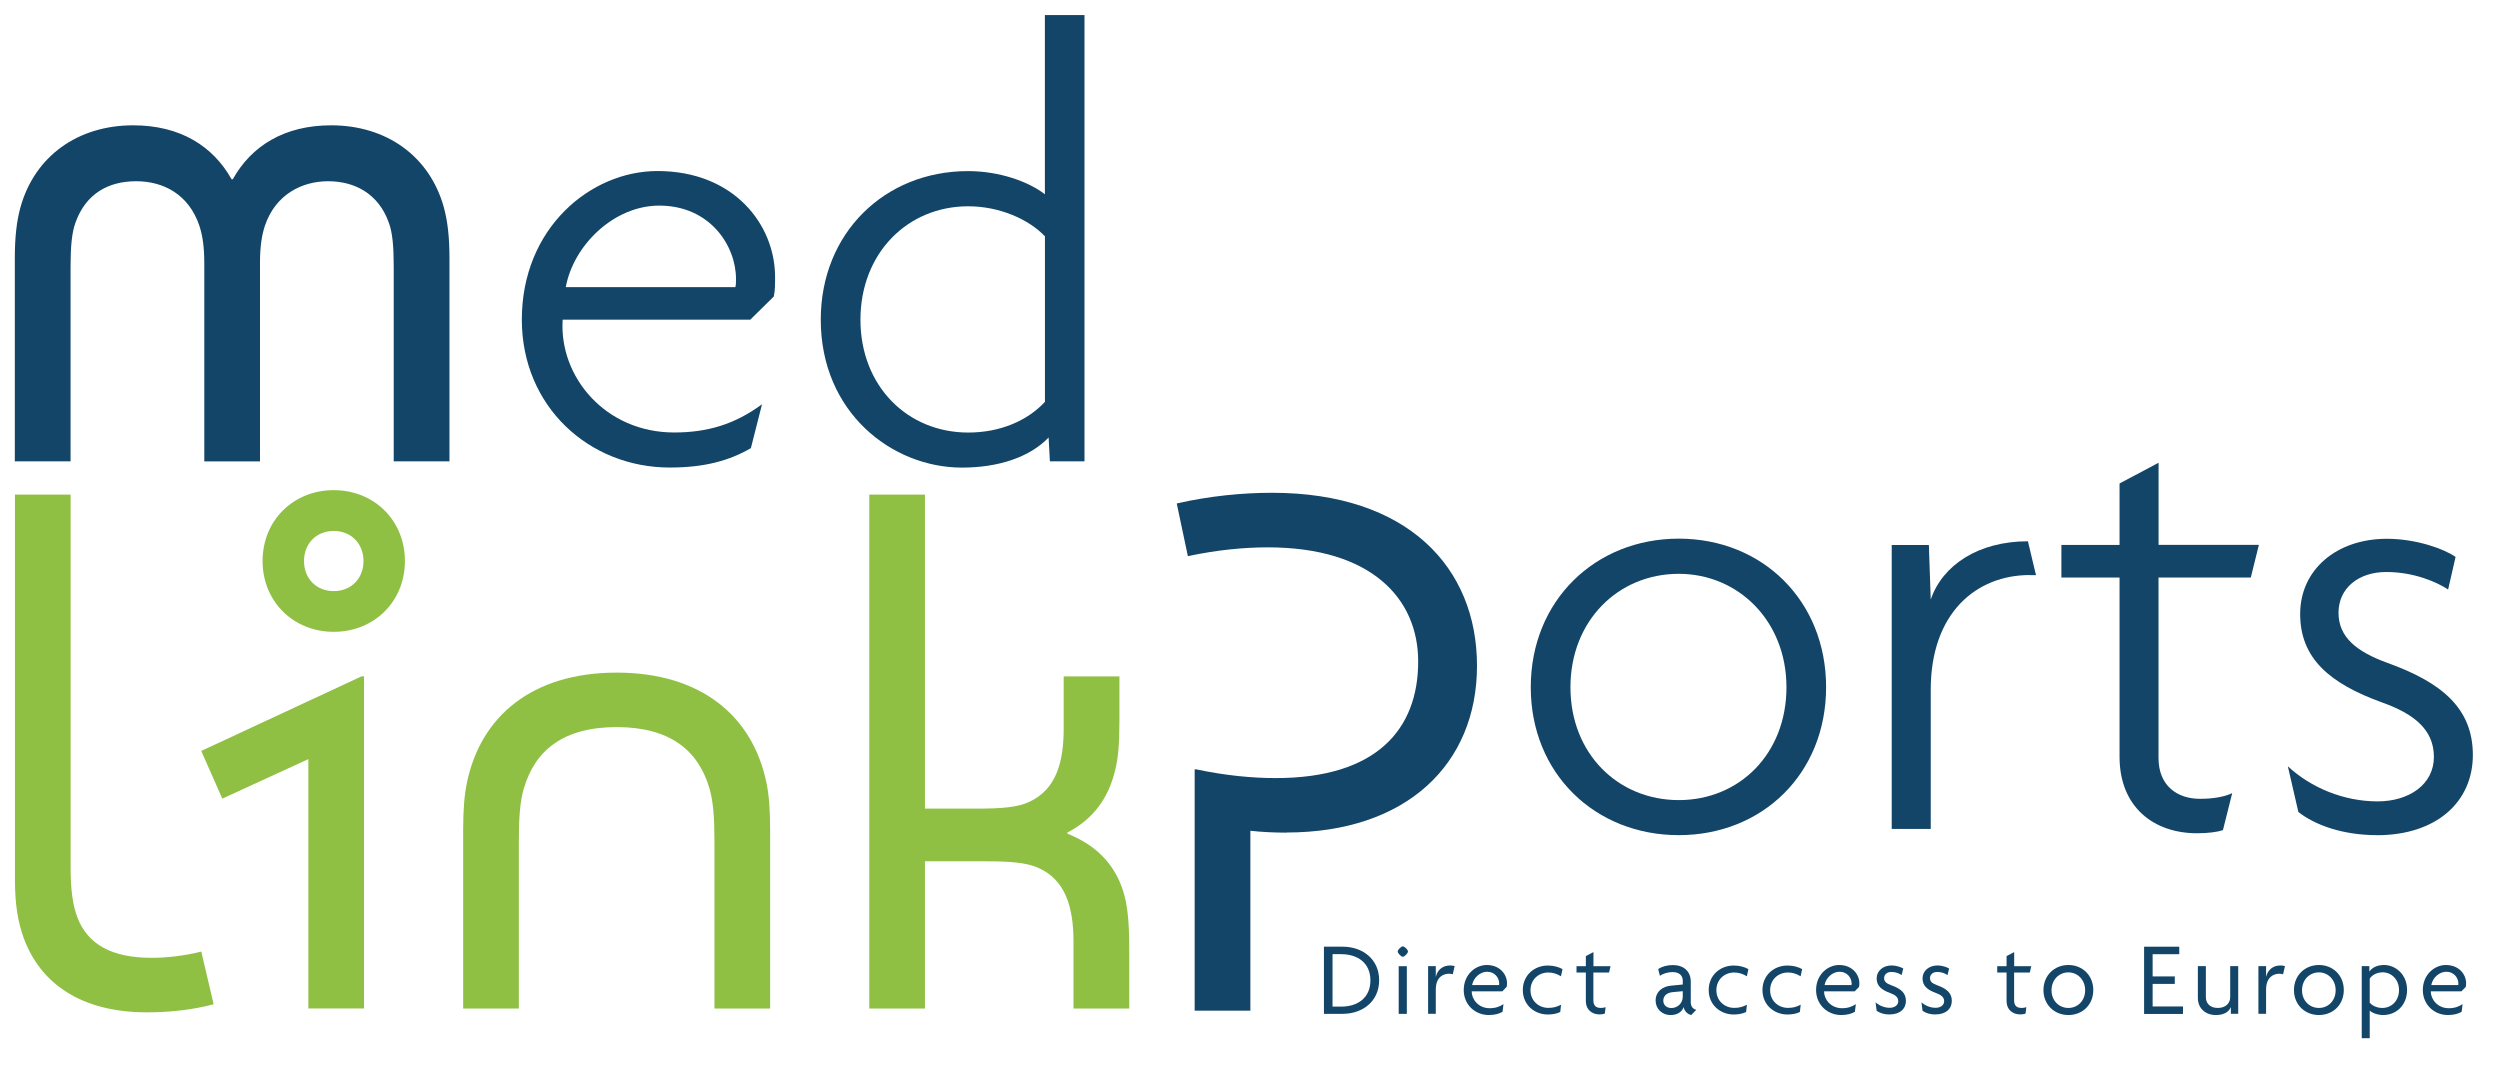
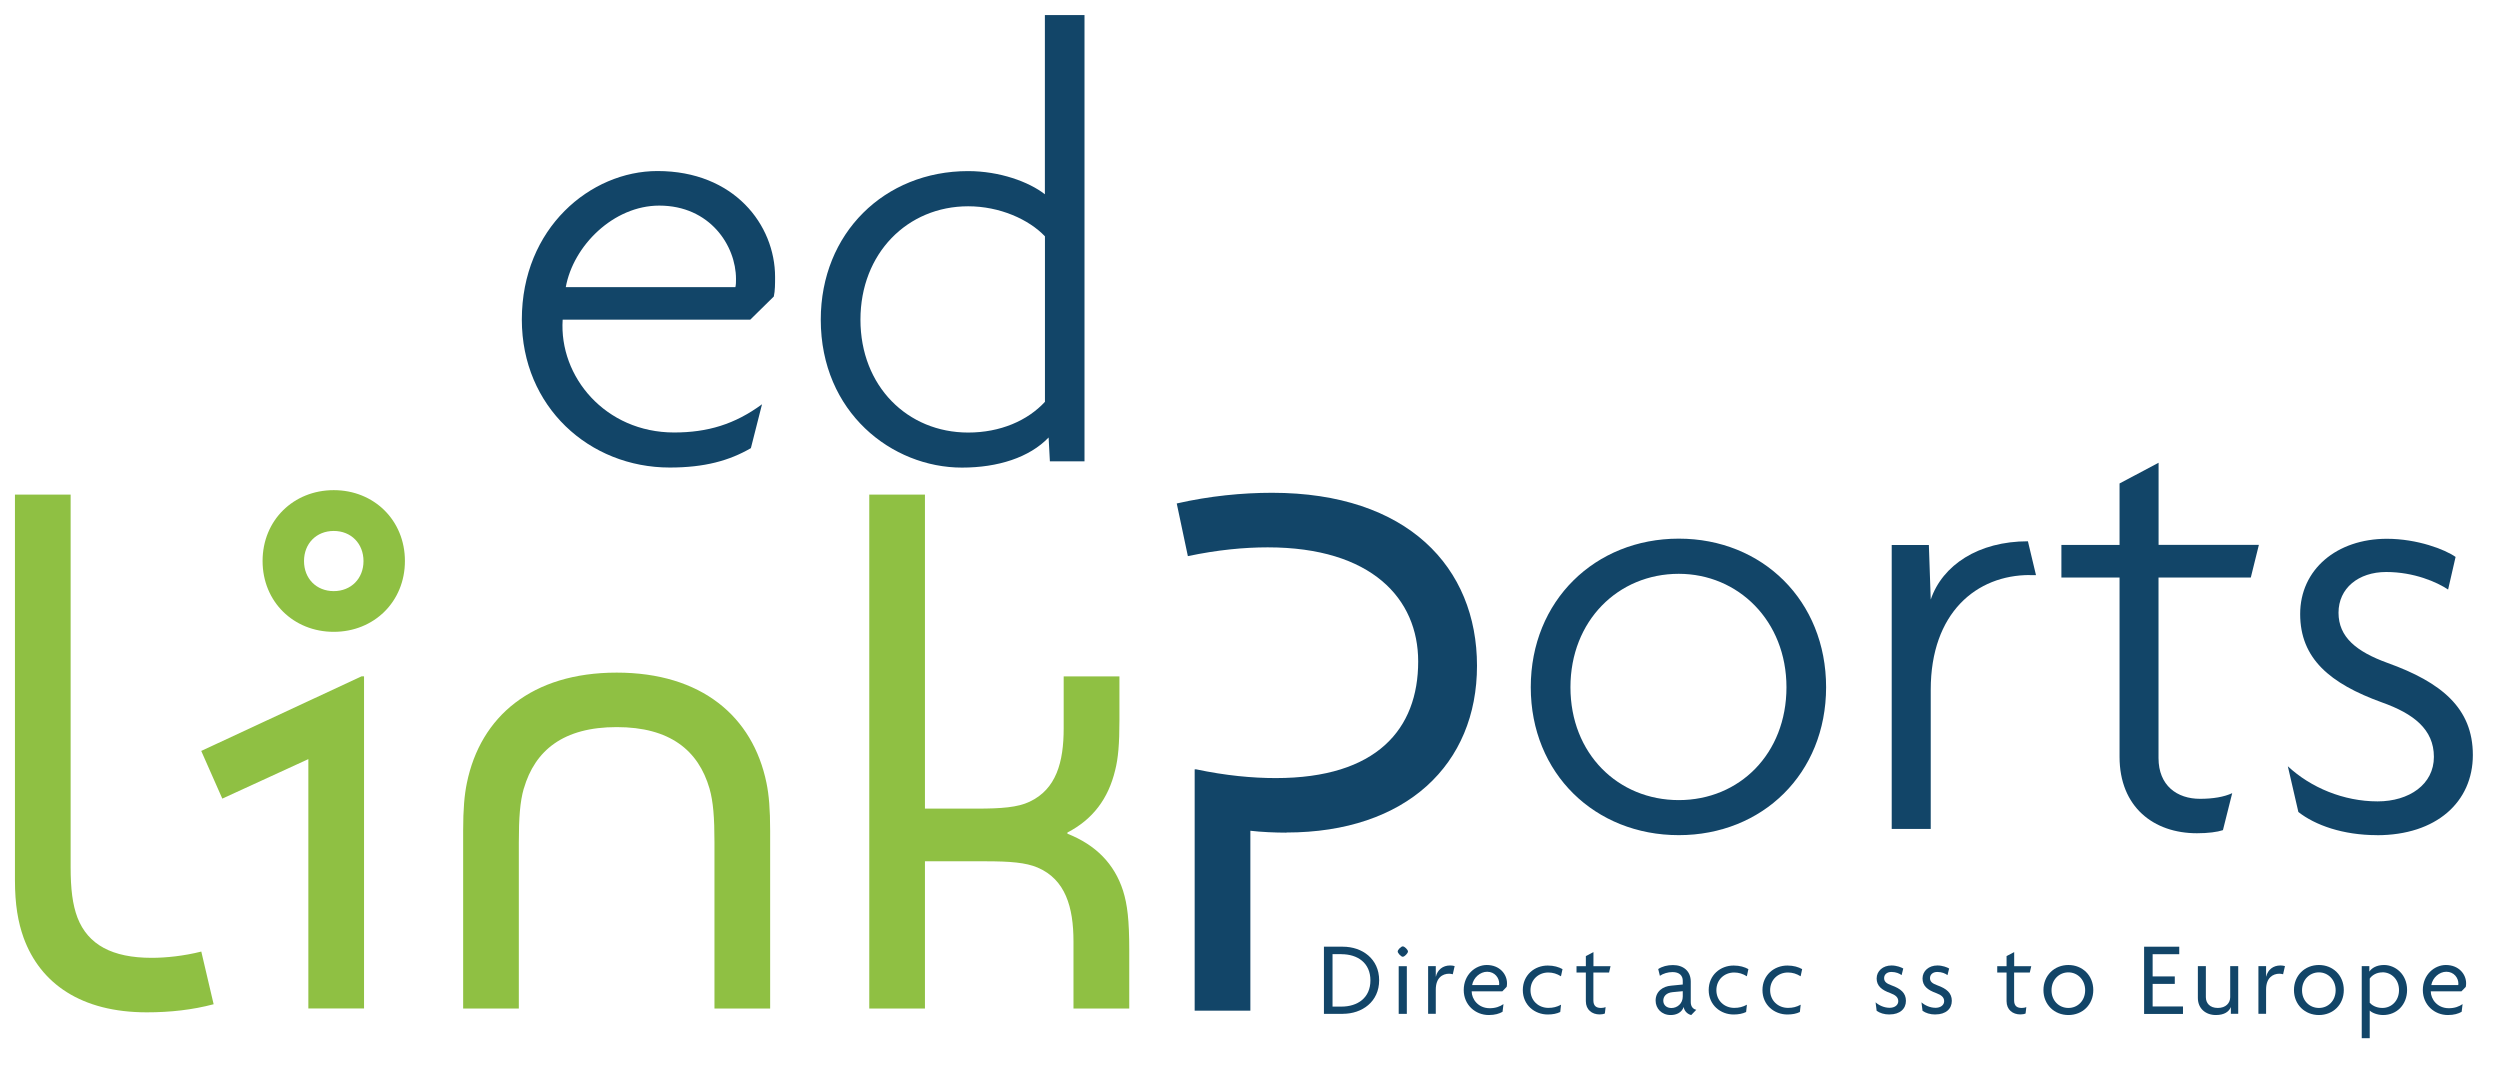
<svg xmlns="http://www.w3.org/2000/svg" width="150" height="65" viewBox="0 0 150 65" fill="none">
  <path d="M4.238 29.677V52.017C4.238 53.334 4.35 54.274 4.65 55.064C5.279 56.68 6.727 57.47 9.104 57.47C9.961 57.47 11.037 57.357 12.078 57.094L12.818 60.254C11.557 60.59 10.217 60.74 8.808 60.74C4.87 60.74 2.417 59.01 1.417 56.267C1.081 55.327 0.897 54.274 0.897 52.807V29.677H4.238Z" fill="#8FC043" />
  <path d="M20.025 31.857C18.985 31.857 18.241 32.61 18.241 33.664C18.241 34.717 18.985 35.467 20.025 35.467C21.066 35.467 21.81 34.713 21.81 33.664C21.81 32.614 21.066 31.857 20.025 31.857ZM20.025 37.91C17.612 37.91 15.755 36.103 15.755 33.66C15.755 31.216 17.612 29.409 20.025 29.409C22.438 29.409 24.295 31.216 24.295 33.66C24.295 36.103 22.438 37.91 20.025 37.91ZM18.501 60.513V45.547L13.338 47.917L12.074 45.056L21.694 40.58H21.842V60.509H18.501V60.513Z" fill="#8FC043" />
  <path d="M31.426 47.313C31.202 48.103 31.13 49.043 31.13 50.546V60.513H27.789V49.833C27.789 48.553 27.865 47.69 28.013 46.977C28.829 42.99 31.915 40.357 37.001 40.357C42.087 40.357 45.173 42.99 45.989 46.977C46.137 47.69 46.209 48.557 46.209 49.833V60.513H42.868V50.546C42.868 49.043 42.795 48.103 42.571 47.313C41.903 45.02 40.194 43.626 37.001 43.626C33.807 43.626 32.099 45.016 31.43 47.313" fill="#8FC043" />
  <path d="M64.041 50.02C65.75 50.696 66.862 51.827 67.383 53.443C67.643 54.27 67.755 55.21 67.755 56.98V60.513H64.409V56.49C64.409 54.424 63.925 52.767 62.256 52.053C61.548 51.754 60.62 51.677 59.099 51.677H55.497V60.513H52.156V29.677H55.497V48.517H58.619C60.067 48.517 61.068 48.444 61.776 48.103C63.373 47.35 63.821 45.733 63.821 43.703V40.584H67.166V43.217C67.166 44.647 67.091 45.51 66.906 46.227C66.498 47.921 65.57 49.161 64.045 49.951V50.024L64.041 50.02Z" fill="#8FC043" />
-   <path d="M13.89 10.756H13.967C15.079 8.763 17.048 7.519 19.873 7.519C23.179 7.519 25.78 9.362 26.632 12.446C26.856 13.272 26.968 14.212 26.968 15.492V27.679H23.623V15.987C23.623 14.783 23.551 13.957 23.327 13.353C22.695 11.587 21.246 10.874 19.685 10.874C18.124 10.874 16.528 11.664 15.895 13.544C15.707 14.107 15.599 14.787 15.599 15.8V27.683H12.258V15.8C12.258 14.783 12.146 14.107 11.962 13.544C11.329 11.664 9.809 10.874 8.172 10.874C6.535 10.874 5.163 11.587 4.53 13.353C4.31 13.957 4.234 14.783 4.234 15.987V27.679H0.889V15.492C0.889 14.216 1.001 13.272 1.225 12.446C2.081 9.362 4.678 7.519 7.988 7.519C10.809 7.519 12.778 8.763 13.895 10.756" fill="#124568" />
  <path d="M39.558 12.336C36.809 12.336 34.396 14.743 33.947 17.227H44.124C44.16 17.073 44.16 16.927 44.16 16.736C44.16 14.743 42.599 12.336 39.554 12.336M46.429 17.79L45.017 19.179H33.76C33.535 22.603 36.321 25.949 40.447 25.949C42.451 25.949 44.088 25.459 45.721 24.256L45.053 26.889C43.752 27.643 42.267 28.052 40.186 28.052C35.356 28.052 31.31 24.406 31.31 19.175C31.31 13.685 35.432 10.262 39.446 10.262C44.052 10.262 46.505 13.495 46.505 16.619C46.505 17.032 46.505 17.445 46.429 17.786" fill="#124568" />
  <path d="M62.697 14.18C61.732 13.163 59.983 12.377 58.09 12.377C54.449 12.377 51.627 15.197 51.627 19.183C51.627 23.17 54.449 25.953 58.09 25.953C60.023 25.953 61.656 25.236 62.697 24.11V14.18ZM62.993 27.679L62.917 26.249C61.764 27.453 59.871 28.056 57.718 28.056C53.52 28.056 49.246 24.746 49.246 19.179C49.246 13.989 53.072 10.266 58.086 10.266C59.979 10.266 61.728 10.906 62.693 11.656V0.903H65.07V27.679H62.989H62.993Z" fill="#124568" />
  <path d="M77.179 49.959C76.511 49.959 75.654 49.922 75.022 49.845V60.639H71.68V46.158H71.757C73.537 46.535 75.138 46.685 76.547 46.685C82.601 46.685 85.091 43.752 85.091 39.688C85.091 35.928 82.305 32.841 76.062 32.841C74.654 32.841 73.053 32.991 71.272 33.368L70.604 30.208C72.573 29.758 74.542 29.567 76.323 29.567C84.458 29.567 88.62 34.044 88.62 39.947C88.62 45.851 84.386 49.951 77.179 49.951" fill="#124568" />
  <path d="M100.726 34.429C97.084 34.429 94.227 37.249 94.227 41.236C94.227 45.223 97.084 48.006 100.726 48.006C104.367 48.006 107.188 45.223 107.188 41.236C107.188 37.249 104.291 34.429 100.726 34.429ZM100.726 50.109C95.711 50.109 91.846 46.422 91.846 41.232C91.846 36.042 95.707 32.319 100.726 32.319C105.744 32.319 109.566 36.042 109.566 41.232C109.566 46.422 105.74 50.109 100.726 50.109Z" fill="#124568" />
  <path d="M121.787 34.502C118.594 34.502 115.844 36.759 115.844 41.386V49.736H113.503V32.699H115.732L115.844 35.973C116.549 33.903 118.706 32.477 121.675 32.477L122.159 34.506H121.787V34.502Z" fill="#124568" />
  <path d="M135.045 34.652H129.511V45.482C129.511 47.135 130.623 47.929 132 47.929C132.78 47.929 133.448 47.816 133.933 47.589L133.376 49.809C133.04 49.922 132.484 49.995 131.816 49.995C129.218 49.995 127.173 48.419 127.173 45.409V34.652H123.684V32.695H127.173V29.008L129.515 27.765V32.691H135.533L135.049 34.648L135.045 34.652Z" fill="#124568" />
  <path d="M142.62 50.109C140.576 50.109 138.903 49.509 137.902 48.719L137.27 45.976C138.647 47.257 140.616 48.083 142.656 48.083C144.549 48.083 146.034 47.066 146.034 45.413C146.034 43.76 144.809 42.816 142.913 42.143C139.791 41.013 138.01 39.51 138.01 36.84C138.01 34.17 140.203 32.327 143.213 32.327C145.034 32.327 146.702 32.967 147.335 33.416L146.886 35.373C146.218 34.924 144.841 34.32 143.173 34.32C141.504 34.32 140.311 35.296 140.311 36.763C140.311 38.23 141.388 39.097 143.245 39.773C146.478 40.936 148.371 42.48 148.371 45.3C148.371 48.119 146.182 50.113 142.612 50.113" fill="#124568" />
  <path d="M80.573 60.833H79.436V56.802H80.573C81.729 56.802 82.749 57.527 82.749 58.816C82.749 60.104 81.725 60.829 80.573 60.829V60.833ZM80.484 57.248H79.952V60.396H80.484C81.457 60.396 82.225 59.873 82.225 58.824C82.225 57.774 81.457 57.252 80.484 57.252V57.248Z" fill="#124568" />
  <path d="M84.166 57.406C84.066 57.406 83.862 57.191 83.862 57.09C83.862 56.984 84.066 56.782 84.166 56.782C84.274 56.782 84.478 56.984 84.478 57.09C84.478 57.191 84.274 57.406 84.166 57.406ZM83.922 60.833V57.973H84.41V60.833H83.922Z" fill="#124568" />
  <path d="M87.163 58.455C87.115 58.443 87.031 58.422 86.951 58.422C86.547 58.422 86.147 58.67 86.147 59.375V60.829H85.687V57.969H86.147V58.593H86.155C86.247 58.188 86.571 57.928 87.003 57.928C87.084 57.928 87.207 57.94 87.279 57.965L87.168 58.451L87.163 58.455Z" fill="#124568" />
  <path d="M90.401 59.209L90.141 59.48H88.3C88.3 59.946 88.688 60.493 89.385 60.493C89.733 60.493 90.001 60.392 90.209 60.246L90.153 60.708C89.953 60.821 89.697 60.902 89.329 60.902C88.516 60.902 87.824 60.29 87.824 59.403C87.824 58.463 88.536 57.9 89.204 57.9C89.985 57.9 90.421 58.455 90.421 58.998C90.421 59.079 90.413 59.148 90.401 59.204V59.209ZM89.228 58.305C88.804 58.305 88.404 58.666 88.328 59.103H89.945C89.953 59.079 89.953 59.046 89.953 59.014C89.953 58.678 89.693 58.305 89.228 58.305Z" fill="#124568" />
  <path d="M93.658 58.577C93.422 58.427 93.17 58.35 92.898 58.35C92.318 58.35 91.83 58.771 91.83 59.411C91.83 60.051 92.322 60.473 92.902 60.473C93.19 60.473 93.414 60.416 93.662 60.282L93.614 60.72C93.41 60.821 93.154 60.87 92.866 60.87C92.082 60.87 91.369 60.306 91.369 59.403C91.369 58.499 92.074 57.932 92.866 57.932C93.226 57.932 93.526 58.021 93.751 58.147L93.658 58.577Z" fill="#124568" />
  <path d="M96.54 58.35H95.603V60.023C95.603 60.359 95.779 60.477 96.059 60.477C96.168 60.477 96.264 60.456 96.336 60.428L96.292 60.809C96.216 60.845 96.1 60.866 95.98 60.866C95.519 60.866 95.151 60.586 95.151 60.072V58.354H94.591V57.973H95.151V57.365L95.607 57.126V57.973H96.632L96.544 58.354L96.54 58.35Z" fill="#124568" />
  <path d="M101.47 60.902C101.278 60.858 101.058 60.687 101.022 60.42C100.902 60.756 100.586 60.902 100.241 60.902C99.693 60.902 99.337 60.505 99.337 60.035C99.337 59.48 99.781 59.18 100.261 59.14L100.966 59.071V58.844C100.966 58.54 100.766 58.325 100.353 58.325C100.073 58.325 99.785 58.414 99.593 58.548L99.493 58.143C99.729 57.985 100.041 57.904 100.377 57.904C100.994 57.904 101.446 58.256 101.446 58.901V60.132C101.446 60.404 101.598 60.554 101.778 60.586L101.474 60.902H101.47ZM100.962 59.472L100.357 59.529C99.981 59.565 99.797 59.78 99.797 60.039C99.797 60.298 99.989 60.481 100.285 60.481C100.634 60.481 100.966 60.213 100.966 59.792V59.472H100.962Z" fill="#124568" />
  <path d="M104.811 58.577C104.575 58.427 104.323 58.35 104.051 58.35C103.471 58.35 102.983 58.771 102.983 59.411C102.983 60.051 103.475 60.473 104.055 60.473C104.343 60.473 104.567 60.416 104.815 60.282L104.767 60.72C104.563 60.821 104.307 60.87 104.019 60.87C103.235 60.87 102.522 60.306 102.522 59.403C102.522 58.499 103.227 57.932 104.019 57.932C104.383 57.932 104.679 58.021 104.903 58.147L104.811 58.577Z" fill="#124568" />
  <path d="M108.037 58.577C107.801 58.427 107.549 58.35 107.277 58.35C106.696 58.35 106.208 58.771 106.208 59.411C106.208 60.051 106.7 60.473 107.281 60.473C107.569 60.473 107.793 60.416 108.041 60.282L107.993 60.72C107.789 60.821 107.533 60.87 107.245 60.87C106.46 60.87 105.748 60.306 105.748 59.403C105.748 58.499 106.452 57.932 107.245 57.932C107.609 57.932 107.905 58.021 108.129 58.147L108.037 58.577Z" fill="#124568" />
-   <path d="M111.546 59.209L111.282 59.48H109.442C109.442 59.946 109.83 60.493 110.526 60.493C110.874 60.493 111.142 60.392 111.35 60.246L111.294 60.708C111.094 60.821 110.838 60.902 110.47 60.902C109.658 60.902 108.965 60.29 108.965 59.403C108.965 58.463 109.678 57.9 110.346 57.9C111.126 57.9 111.562 58.455 111.562 58.998C111.562 59.079 111.554 59.148 111.542 59.204L111.546 59.209ZM110.374 58.305C109.95 58.305 109.55 58.666 109.474 59.103H111.09C111.098 59.079 111.098 59.046 111.098 59.014C111.098 58.678 110.838 58.305 110.374 58.305Z" fill="#124568" />
  <path d="M113.379 60.87C113.043 60.87 112.787 60.781 112.599 60.647L112.535 60.14C112.739 60.323 113.051 60.468 113.383 60.468C113.675 60.468 113.896 60.31 113.896 60.072C113.896 59.832 113.719 59.699 113.427 59.589C112.895 59.399 112.599 59.152 112.599 58.706C112.599 58.26 112.975 57.928 113.491 57.928C113.795 57.928 114.084 58.042 114.196 58.111L114.096 58.508C113.972 58.414 113.763 58.317 113.483 58.317C113.219 58.317 113.047 58.471 113.047 58.686C113.047 58.913 113.203 59.014 113.495 59.123C114.04 59.318 114.356 59.577 114.356 60.051C114.356 60.525 114 60.866 113.375 60.866L113.379 60.87Z" fill="#124568" />
  <path d="M116.133 60.87C115.796 60.87 115.54 60.781 115.352 60.647L115.288 60.14C115.492 60.323 115.804 60.468 116.137 60.468C116.429 60.468 116.649 60.31 116.649 60.072C116.649 59.832 116.473 59.699 116.181 59.589C115.648 59.399 115.352 59.152 115.352 58.706C115.352 58.26 115.728 57.928 116.245 57.928C116.549 57.928 116.837 58.042 116.949 58.111L116.849 58.508C116.725 58.414 116.517 58.317 116.237 58.317C115.972 58.317 115.8 58.471 115.8 58.686C115.8 58.913 115.956 59.014 116.249 59.123C116.793 59.318 117.109 59.577 117.109 60.051C117.109 60.525 116.753 60.866 116.129 60.866L116.133 60.87Z" fill="#124568" />
  <path d="M121.783 58.35H120.847V60.023C120.847 60.359 121.023 60.477 121.303 60.477C121.411 60.477 121.507 60.456 121.579 60.428L121.535 60.809C121.459 60.845 121.343 60.866 121.223 60.866C120.763 60.866 120.394 60.586 120.394 60.072V58.354H119.834V57.973H120.394V57.365L120.851 57.126V57.973H121.875L121.787 58.354L121.783 58.35Z" fill="#124568" />
  <path d="M124.104 60.902C123.264 60.902 122.607 60.282 122.607 59.403C122.607 58.524 123.264 57.9 124.104 57.9C124.944 57.9 125.597 58.52 125.597 59.403C125.597 60.286 124.948 60.902 124.104 60.902ZM124.104 58.342C123.548 58.342 123.092 58.779 123.092 59.415C123.092 60.051 123.548 60.477 124.104 60.477C124.66 60.477 125.109 60.047 125.109 59.415C125.109 58.783 124.652 58.342 124.104 58.342Z" fill="#124568" />
  <path d="M128.646 56.802H130.755V57.252H129.158V58.585H130.487V59.034H129.158V60.388H130.979V60.837H128.646V56.802Z" fill="#124568" />
  <path d="M133.852 60.833V60.436H133.844C133.74 60.695 133.464 60.902 132.952 60.902C132.336 60.902 131.872 60.509 131.872 59.877V57.969H132.352V59.832C132.352 60.181 132.584 60.477 133.068 60.477C133.552 60.477 133.812 60.181 133.812 59.832V57.969H134.293V60.829H133.848L133.852 60.833Z" fill="#124568" />
  <path d="M136.982 58.455C136.934 58.443 136.85 58.422 136.77 58.422C136.366 58.422 135.965 58.67 135.965 59.375V60.829H135.505V57.969H135.965V58.593H135.973C136.065 58.188 136.39 57.928 136.822 57.928C136.902 57.928 137.026 57.94 137.098 57.965L136.986 58.451L136.982 58.455Z" fill="#124568" />
  <path d="M139.135 60.902C138.294 60.902 137.638 60.282 137.638 59.403C137.638 58.524 138.294 57.9 139.135 57.9C139.975 57.9 140.628 58.52 140.628 59.403C140.628 60.286 139.979 60.902 139.135 60.902ZM139.135 58.342C138.579 58.342 138.122 58.779 138.122 59.415C138.122 60.051 138.579 60.477 139.135 60.477C139.691 60.477 140.139 60.047 140.139 59.415C140.139 58.783 139.683 58.342 139.135 58.342Z" fill="#124568" />
  <path d="M142.985 60.902C142.648 60.902 142.304 60.764 142.184 60.631V62.292H141.704V57.969H142.16V58.285H142.168C142.3 58.094 142.584 57.9 143.041 57.9C143.709 57.9 144.425 58.439 144.425 59.399C144.425 60.278 143.809 60.902 142.985 60.902ZM142.941 58.342C142.572 58.342 142.308 58.532 142.184 58.714V60.169C142.296 60.294 142.552 60.477 142.941 60.477C143.497 60.477 143.941 60.039 143.941 59.407C143.941 58.775 143.497 58.337 142.941 58.337V58.342Z" fill="#124568" />
  <path d="M147.951 59.209L147.687 59.48H145.846C145.846 59.946 146.234 60.493 146.93 60.493C147.279 60.493 147.547 60.392 147.755 60.246L147.699 60.708C147.499 60.821 147.243 60.902 146.874 60.902C146.062 60.902 145.37 60.29 145.37 59.403C145.37 58.463 146.082 57.9 146.75 57.9C147.531 57.9 147.967 58.455 147.967 58.998C147.967 59.079 147.959 59.148 147.947 59.204L147.951 59.209ZM146.778 58.305C146.354 58.305 145.954 58.666 145.878 59.103H147.495C147.503 59.079 147.503 59.046 147.503 59.014C147.503 58.678 147.243 58.305 146.778 58.305Z" fill="#124568" />
</svg>